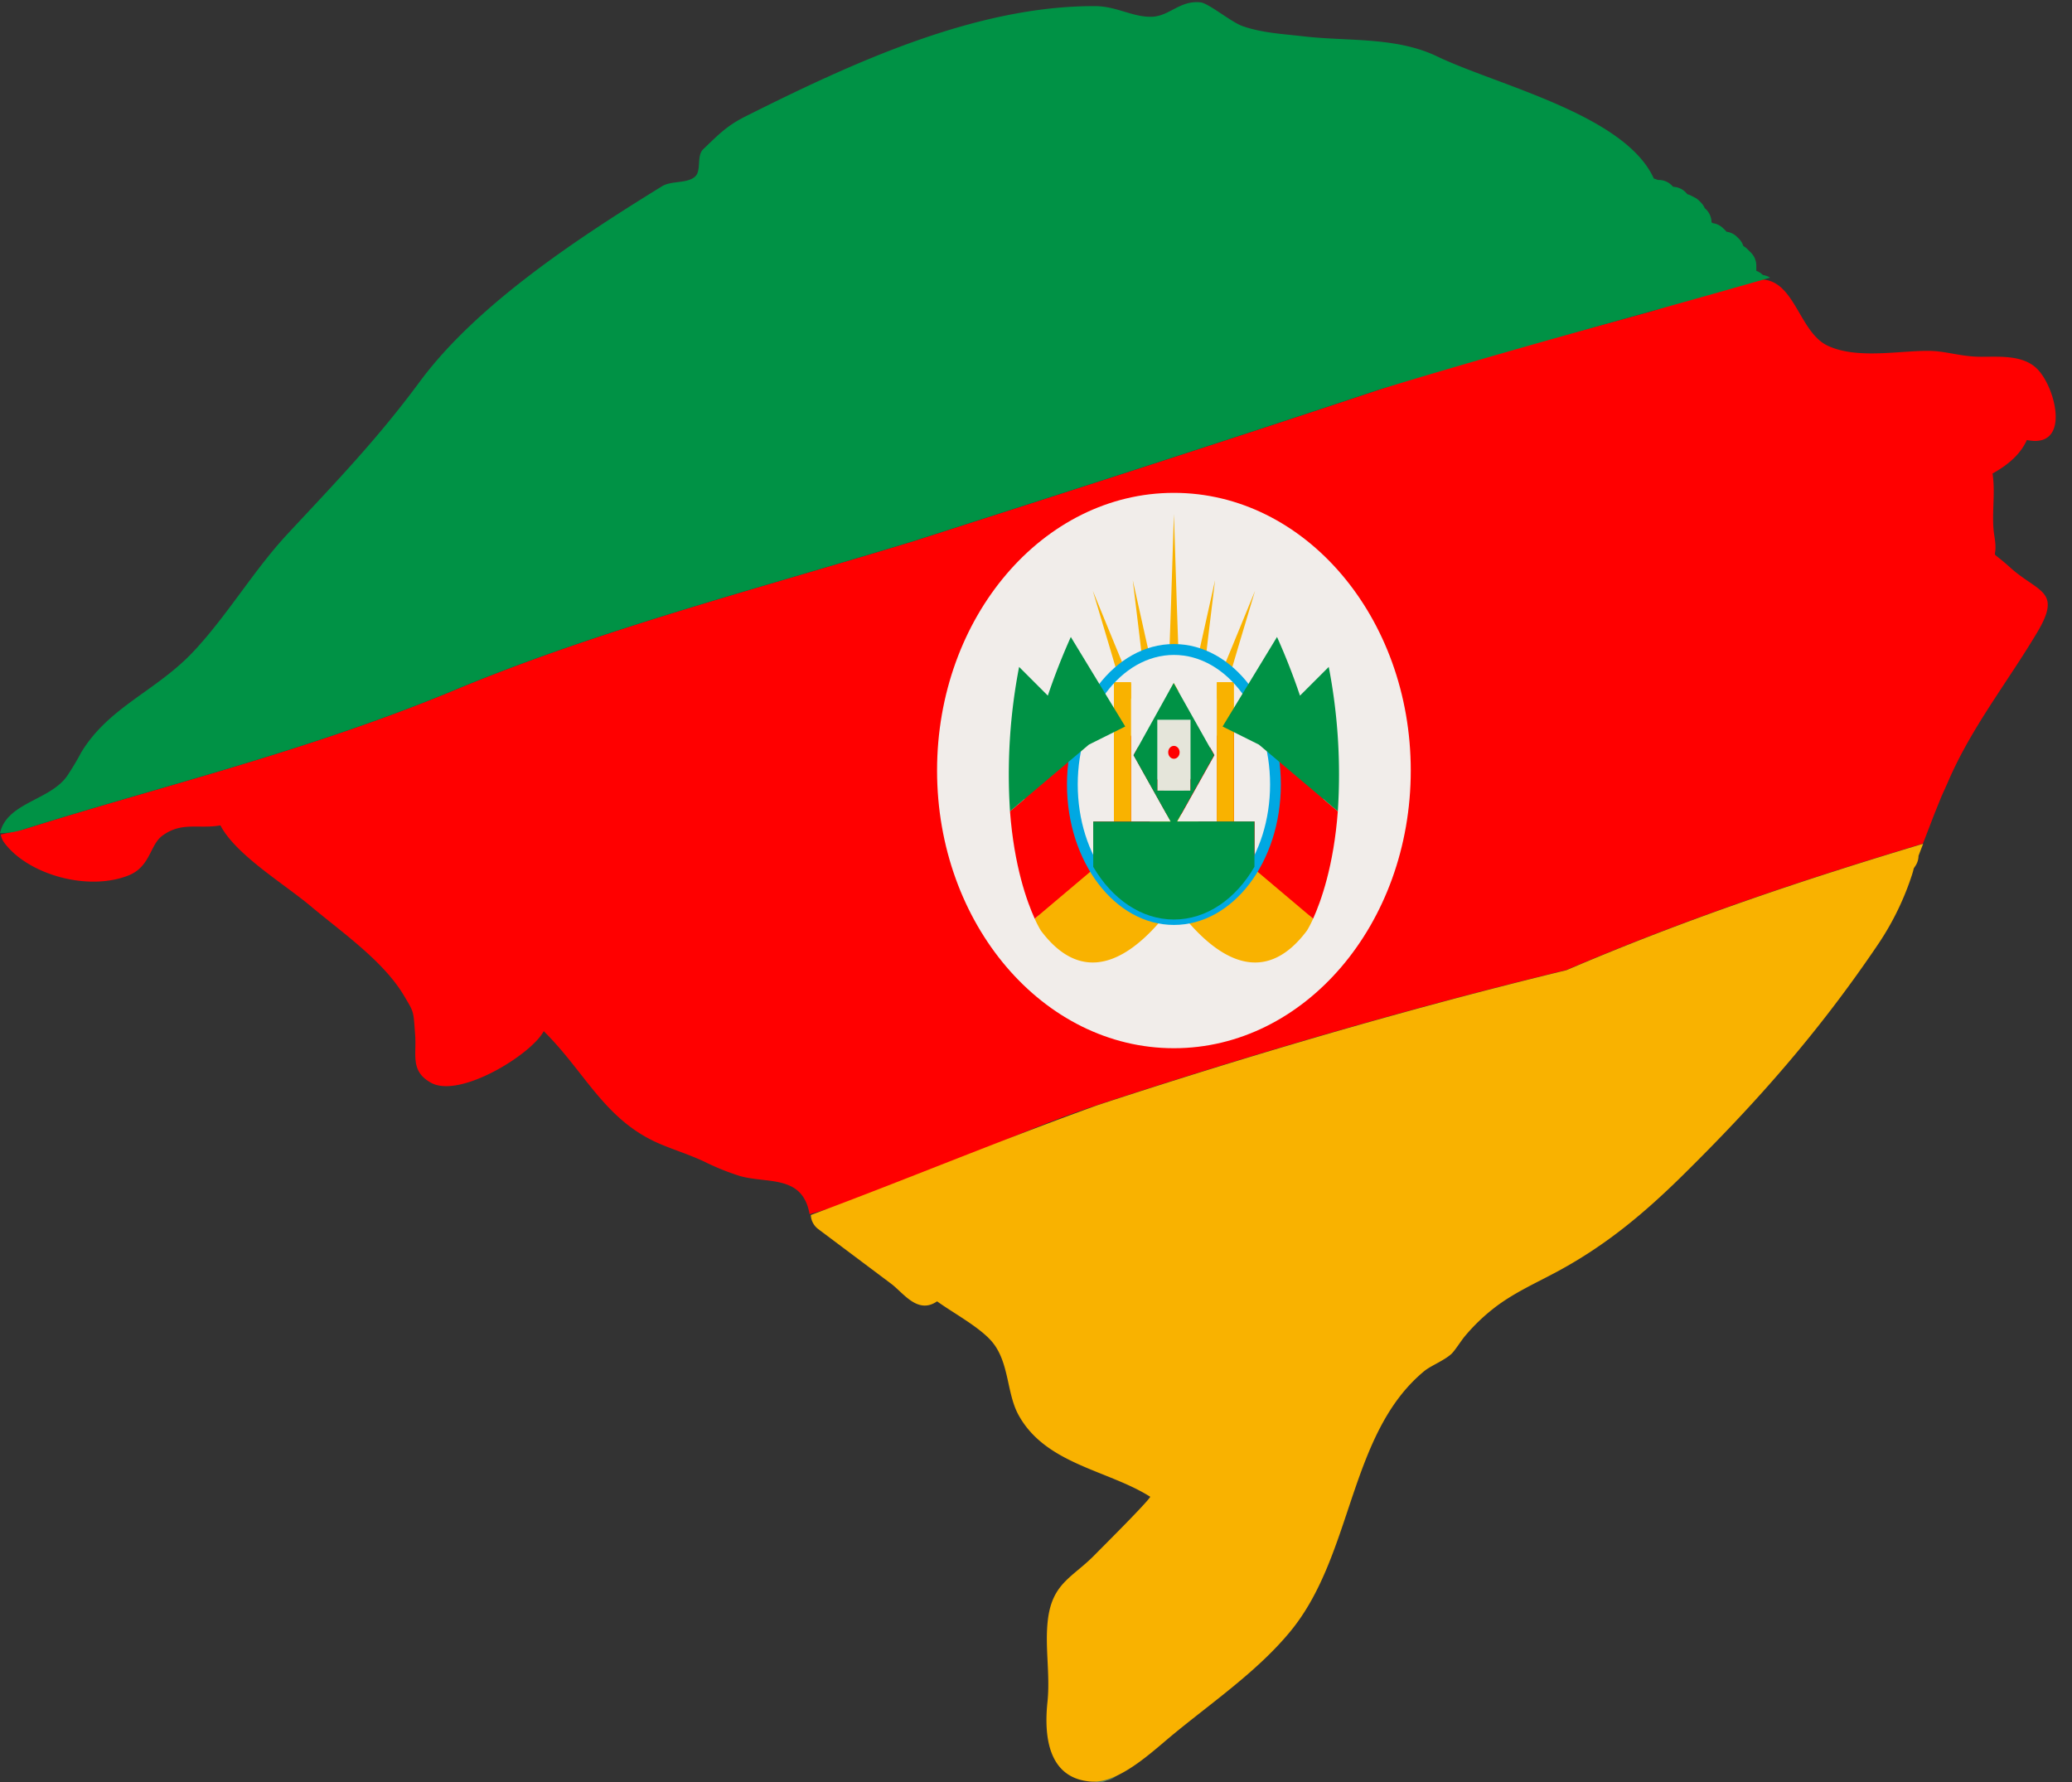
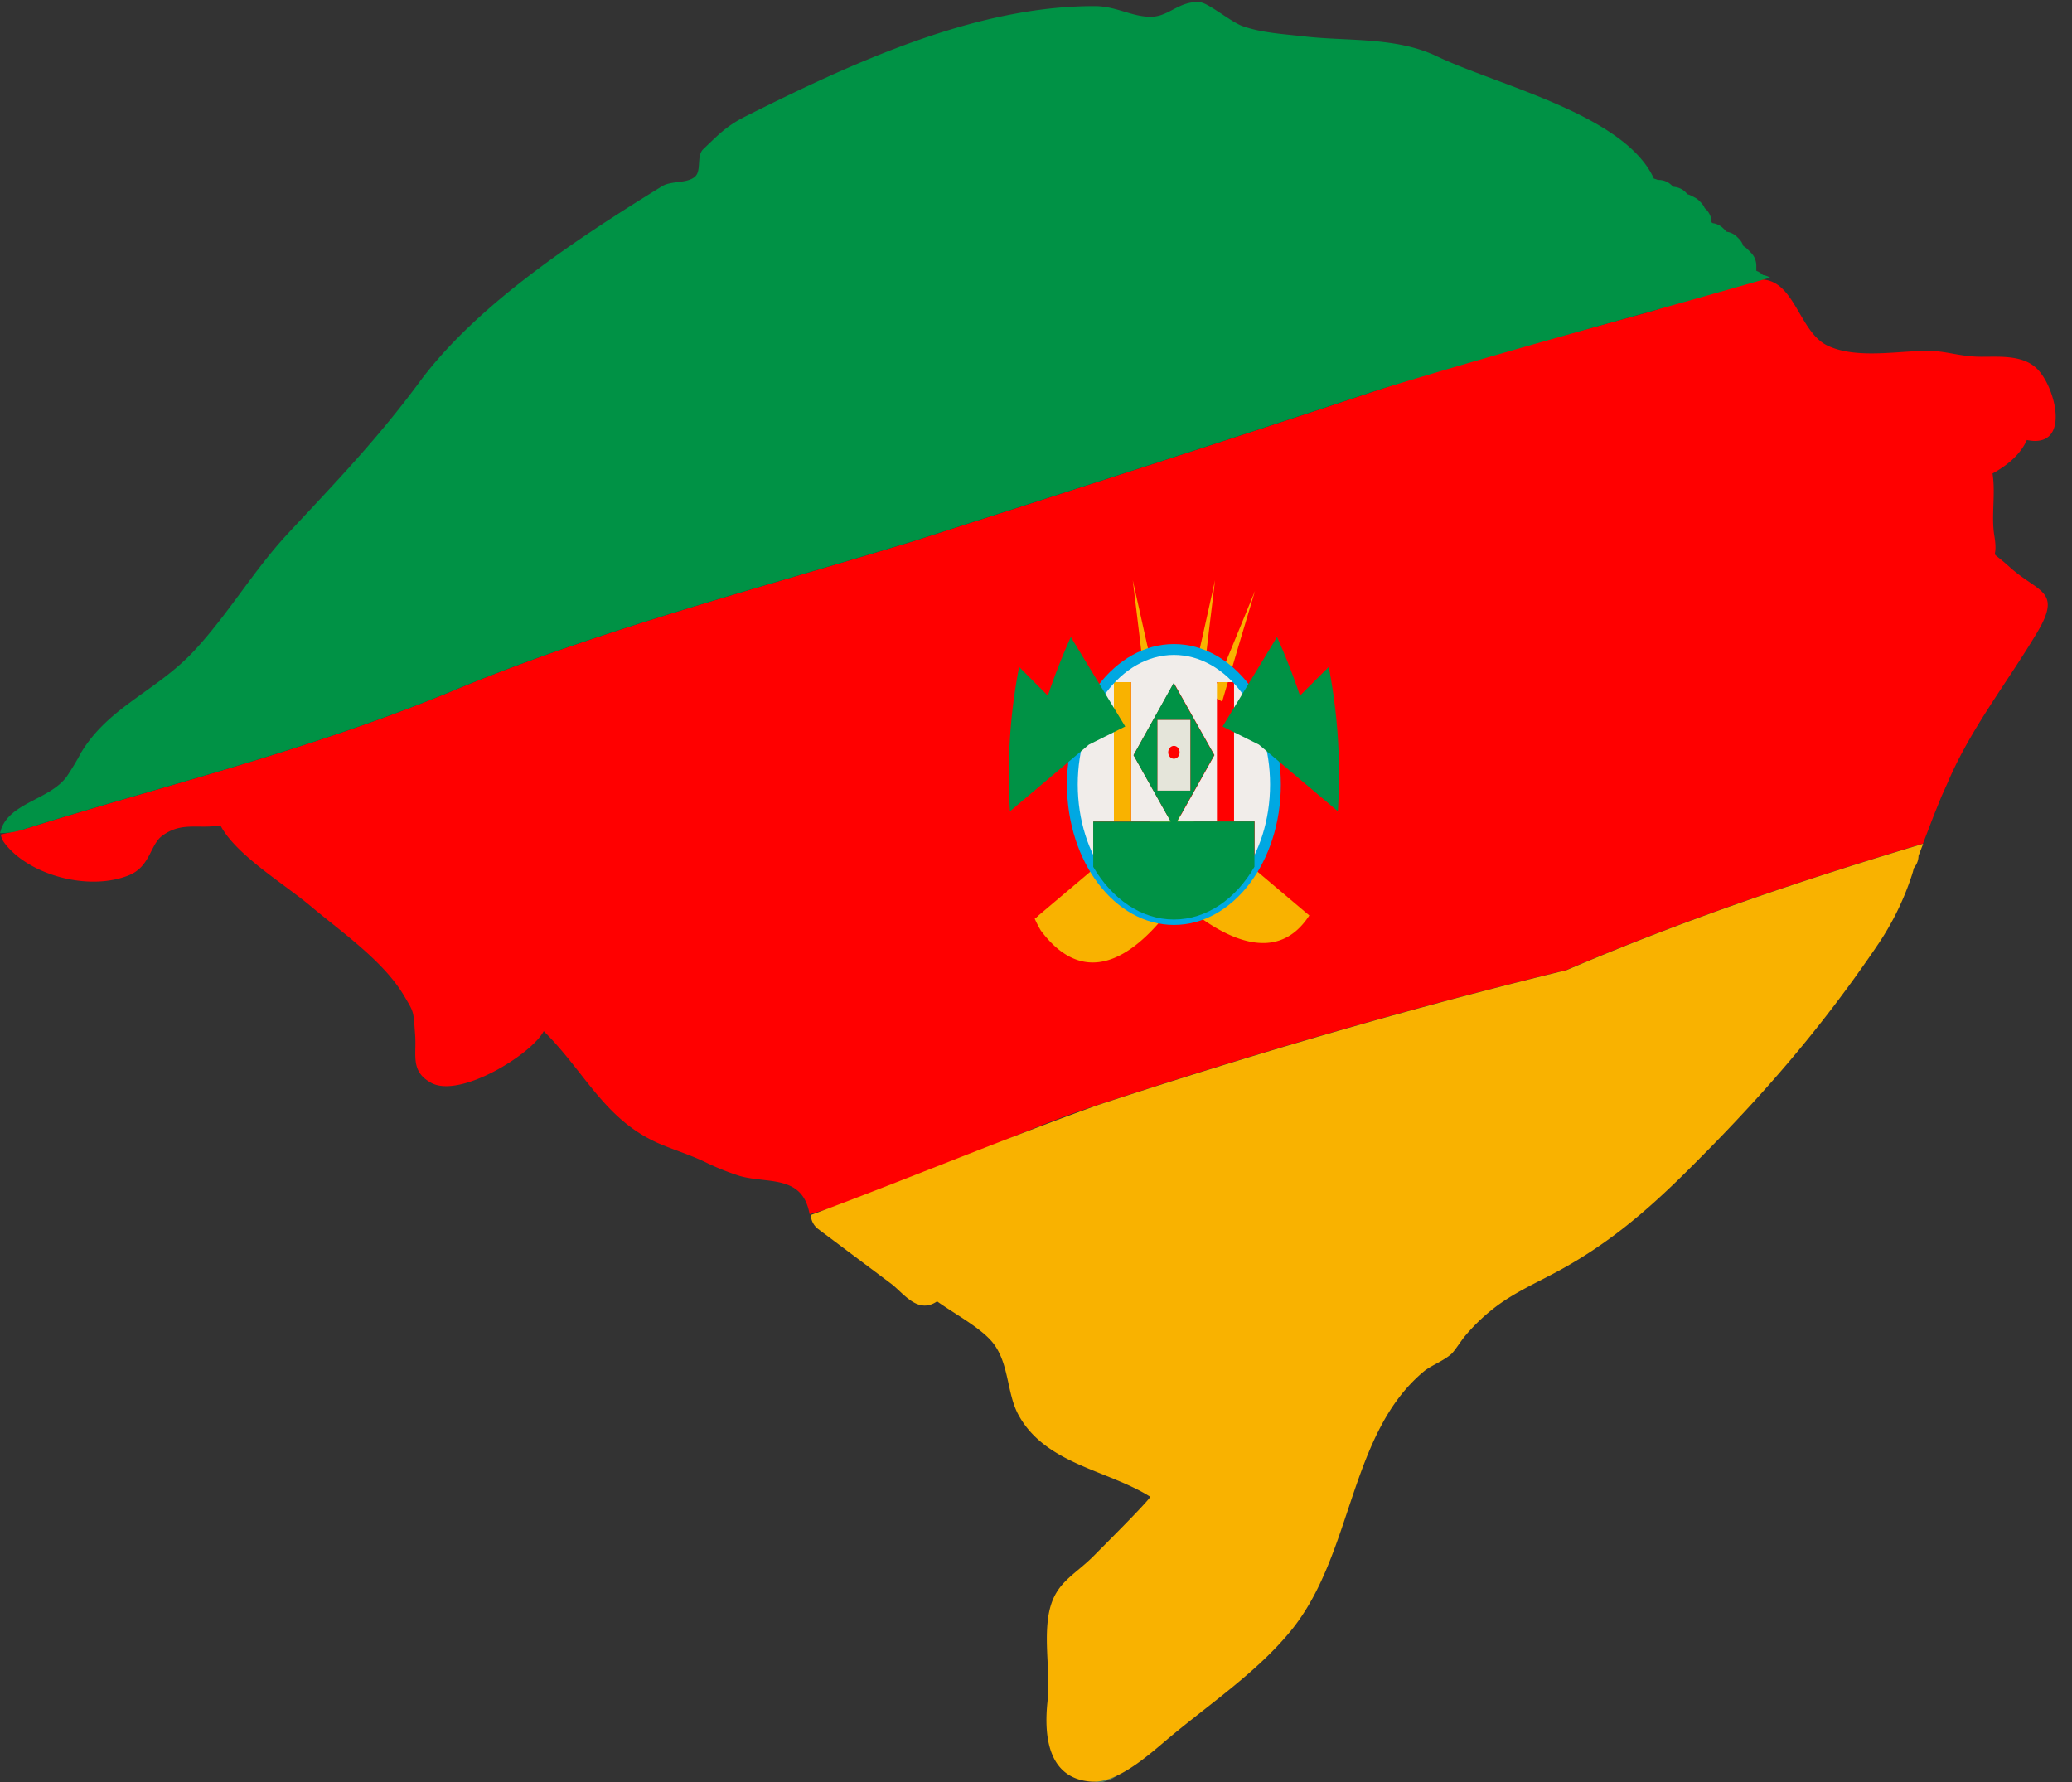
<svg xmlns="http://www.w3.org/2000/svg" height="483.3" preserveAspectRatio="xMidYMid meet" version="1.0" viewBox="10.2 98.7 561.9 483.3" width="561.9" zoomAndPan="magnify">
  <rect x="10.2" y="98.7" width="561.9" height="483.3" fill="#333333" stroke="none" />
  <g id="change1_1">
    <path d="M308.05,582.09a5,5,0,0,0,2.24-.53h0a5.11,5.11,0,0,0,1.91-.76l2.22-1.48q-3.76,1.35-7.55,2.64A5,5,0,0,0,308.05,582.09Z" fill="#597a57" />
  </g>
  <g id="change2_1">
    <path d="M536.63,314.84l1.87-4.18c6.26-14.59,16.09-26.93,24.18-40.5,6.82-11.45.21-10.73-7.42-17.63-6.51-5.88-2.92-.77-4.22-8.55-.89-5.33.38-11.39-.49-16.88,3.73-2.06,7.44-4.91,9.31-9.08,12.25,2.52,7.71-14.87,2.49-19.58-4-3.62-10.33-2.94-15.34-3s-8.86-1.45-13.08-1.58c-7.94-.25-20,2.44-28.16-1.45-7-3.37-8.58-15.31-15.67-17.56-7.32-2.33-24.51,6.17-32,8.26-24.76,6.93-49.88,13.25-74.28,21.4-40.7,13.58-83.25,27.25-125.8,40.93-42.75,13.07-86.11,24.24-125.8,40.92-39.79,16.38-79.92,25.95-115.71,37.29-2.05.43-4.08.89-6.1,1.36a5.06,5.06,0,0,0,.85,2.07c6.19,8.57,22.38,13.43,33.66,9.07,6.11-2.36,5.87-8.31,9.31-10.83,5.27-3.87,9.77-1.75,15.75-2.8,4.15,8,17.29,15.85,24.59,22,8.42,7.06,19.66,14.82,25.22,24.23,2.75,4.65,2.5,3.92,3,10.69.39,5.34-1.37,9.74,4.3,12.88,7.84,4.33,27.29-7.71,30.56-14,11.4,11.24,16.63,24.47,32,30.78,4.66,1.91,6.8,2.45,11.33,4.5a67.56,67.56,0,0,0,9.86,4c7.56,2.15,17-.44,18.91,10.35,26.71-7.29,51.71-20.93,78-29.58,42.46-14,85.38-26.48,127.2-36.62,33-14.17,65.82-25,96.73-34.28l3.08-8Z" fill="#f00" />
  </g>
  <g id="change3_1">
    <path d="M319.64,576.16c3.16-2.34,6.07-4.95,8.37-6.85,10.87-9,23.33-17.46,32.26-28.39,16.94-20.73,15.71-53.54,36.19-70.43,1.71-1.41,5.22-2.76,7.3-4.6.93-.84,2.62-3.54,3.65-4.79a51.52,51.52,0,0,1,7.71-7.49c5.41-4.28,11.7-7,17.72-10.27,13.09-7.11,23.34-15.72,33.77-26,20.26-20,37-39,53.11-62.88a75.3,75.3,0,0,0,9.11-18.91c0-.12.08-.25.11-.37l.25-1,.46-.7a5,5,0,0,0,.83-2.71l1.25-3.26c-30.91,9.27-63.7,20.11-96.73,34.28-41.82,10.14-84.74,22.66-127.2,36.62-26.22,9.43-52,20.21-77.71,29.77l0,.05a5,5,0,0,0,2,3.76l19.73,14.79c3.45,2.59,7.24,8.42,12.51,4.81,4.3,3.13,11.58,7,14.93,11,4.65,5.56,3.91,13.87,7.11,19.74,7.3,13.45,24.32,15,35.77,22.26-.85,1.57-13,13.66-14.84,15.53-6.07,6.3-11.65,7.68-12.91,17.67-.92,7.36.66,14.84-.13,22.44-1,9.43.23,20.94,12.12,21.61C310.65,582,315.37,579.33,319.64,576.16Z" fill="#f9b200" />
  </g>
  <g id="change4_1">
-     <ellipse cx="328.55" cy="307.65" fill="#f1edea" rx="64.23" ry="75.3" />
-   </g>
+     </g>
  <g id="change3_2">
-     <path d="M328.55 238.1L329.33 262.46 330.16 286.32 328.55 285.82 326.94 286.32 327.77 262.46 328.55 238.1z" fill="#f9b200" />
-   </g>
+     </g>
  <g id="change3_3">
    <path d="M339.71 256.03L337.81 271.75 336.01 287.16 334.48 286.57 332.84 286.61 336.27 271.48 339.71 256.03z" fill="#f9b200" />
  </g>
  <g id="change3_4">
    <path d="M350.55 258.92L346.01 274.09 341.63 288.97 340.22 288.13 338.6 287.9 344.54 273.57 350.55 258.92z" fill="#f9b200" />
  </g>
  <g id="change3_5">
    <path d="M317.39 256.03L319.29 271.75 321.1 287.16 322.63 286.57 324.26 286.61 320.83 271.48 317.39 256.03z" fill="#f9b200" />
  </g>
  <g id="change3_6">
-     <path d="M306.56 258.92L311.09 274.09 315.47 288.97 316.88 288.13 318.5 287.9 312.56 273.57 306.56 258.92z" fill="#f9b200" />
-   </g>
+     </g>
  <g id="change3_7">
    <path d="M288.54,338.76a28.44,28.44,0,0,0,.85,3.53c13.76,32.26,48.22-10,48.22-10l-8.4-13.81Z" fill="#f9b200" />
  </g>
  <g id="change2_2">
    <path d="M315.35,295.71l-26.43,13.16c-2.43,14.7-1.33,24.9-.38,29.89l40.67-20.26Z" fill="#f00" />
  </g>
  <g id="change3_8">
    <path d="M290.8,347.82a29.22,29.22,0,0,0,1.66,3.22c21,28.09,44.49-21.11,44.49-21.11L325.52,318.5Z" fill="#f9b200" />
  </g>
  <g id="change2_3">
    <path d="M306.66,299.64,284.1,318.69c1.11,14.85,4.6,24.5,6.7,29.13l34.72-29.32Z" fill="#f00" />
  </g>
  <g id="change3_9">
    <path d="M368.56,338.76a30,30,0,0,1-.84,3.53c-13.77,32.26-48.23-10-48.23-10l8.4-13.81Z" fill="#f9b200" />
  </g>
  <g id="change2_4">
    <path d="M341.75,295.71l26.43,13.16c2.43,14.7,1.33,24.9.38,29.89L327.89,318.5Z" fill="#f00" />
  </g>
  <g id="change3_10">
-     <path d="M366.3,347.82a29.22,29.22,0,0,1-1.66,3.22c-21,28.09-44.48-21.11-44.48-21.11l11.42-11.43Z" fill="#f9b200" />
-   </g>
+     </g>
  <g id="change2_5">
    <path d="M350.44,299.64,373,318.69c-1.11,14.85-4.6,24.5-6.7,29.13L331.58,318.5Z" fill="#f00" />
  </g>
  <g id="change4_2">
    <path d="M312.28,321.47V283.68h4.65v37.79h10.74l-10.07-18,10.95-19.55,11,19.55-10.08,18h10.75V283.68h4.64v37.79h5.57v12.28a44.69,44.69,0,0,0,5.72-22.32c0-20.22-12.34-36.61-27.56-36.61S301,291.21,301,311.43a44.69,44.69,0,0,0,5.72,22.32V321.47Z" fill="#f1edea" />
  </g>
  <g id="change3_11">
    <path d="M312.28 283.68H316.93V321.47H312.28z" fill="#f9b200" />
  </g>
  <g id="change3_12">
-     <path d="M340.18 283.68H344.83V321.47H340.18z" fill="#f9b200" />
-   </g>
+     </g>
  <g id="change5_1">
    <path d="M324.05 293.88H333.05V313.11H324.05z" fill="#e5e5da" />
  </g>
  <g id="change6_1">
    <path d="M328.55,273.35c-16,0-29,17.08-29,38.08s13,38.09,29,38.09,29-17.08,29-38.09S344.56,273.35,328.55,273.35Zm0,73.22c-14.38,0-26.08-15.76-26.08-35.14s11.7-35.13,26.08-35.13,26.08,15.76,26.08,35.13S342.93,346.57,328.55,346.57Z" fill="#00a8e2" />
  </g>
  <g id="change2_6">
    <ellipse cx="328.55" cy="302.71" fill="#f00" rx="1.55" ry="1.75" />
  </g>
  <g id="change7_1">
    <path d="M258,245.41c42.55-13.68,85.1-27.35,125.8-40.93,37.09-11.35,73.21-20.91,106.42-30.49a5.05,5.05,0,0,0-1.94-.71,5,5,0,0,0-1.79-1.14v-1.39a5,5,0,0,0-1.43-3.51l-.93-.94a5.46,5.46,0,0,0-1.16-.88,4.94,4.94,0,0,0-1.22-2l-.46-.46a5,5,0,0,0-2.88-1.42,5.35,5.35,0,0,0-.45-.5l-.48-.46a5,5,0,0,0-2.82-1.37l-.23-.16-.09-.06a5,5,0,0,0-1.83-3.83,4.89,4.89,0,0,0-1.05-1.55l-.46-.47a5,5,0,0,0-1.3-.93l-.93-.47a5.3,5.3,0,0,0-1-.38,5,5,0,0,0-3.82-2l-.4-.4a5,5,0,0,0-3.54-1.46h-.23a5.1,5.1,0,0,0-1.06-.36s-.3-.6-.3-.62c-8.37-16.93-42.3-24.76-58.48-32.52-11.17-5.36-24.14-4.06-36.09-5.43-5.44-.63-11.52-.94-16.73-2.81-3.09-1.11-9.14-6.18-11.36-6.42-5.62-.59-8.38,3.73-13.15,3.9-5.23.18-9.58-2.87-15.48-2.88-32.24-.11-65.67,15.32-94.81,29.93-5.13,2.58-7.4,5.05-11.4,8.86-1.92,1.82-.4,5.89-2.27,7.48-2.25,1.92-6.37,1-8.93,2.59-22.21,13.7-50.08,31.85-65.7,53-11.59,15.68-22.62,27.07-35.73,41.15-9.24,9.91-16.13,21.77-25.34,31.7-10.17,11-23.08,15.13-30.68,27.59a73.82,73.82,0,0,1-3.93,6.56c-4.7,6.57-16.33,7.13-18.13,15.41a19.92,19.92,0,0,0,6.31-1c35.79-11.34,75.92-20.91,115.71-37.29C171.93,269.65,215.29,258.48,258,245.41Z" fill="#009245" />
  </g>
  <g id="change7_2">
    <path d="M300.59,271.43c-2.5,5.6-4.55,10.91-6.23,15.91l-7.79-7.79a153.2,153.2,0,0,0-2.47,39.14l21.4-18.07,9.85-4.91Z" fill="#009245" />
  </g>
  <g id="change7_3">
    <path d="M373,318.69a153.59,153.59,0,0,0-2.46-39.14l-7.8,7.79c-1.68-5-3.72-10.31-6.23-15.91l-14.76,24.28,9.85,4.91Z" fill="#009245" />
  </g>
  <g id="change7_4">
    <path d="M328.55,348.05c8.9,0,16.8-5.61,21.84-14.3V321.47h-21l10.08-18-11-19.55L317.6,303.49l10.07,18h-21v12.28C311.75,342.44,319.66,348.05,328.55,348.05Zm-4.5-34.94V293.88h9v19.23Z" fill="#009245" />
  </g>
</svg>